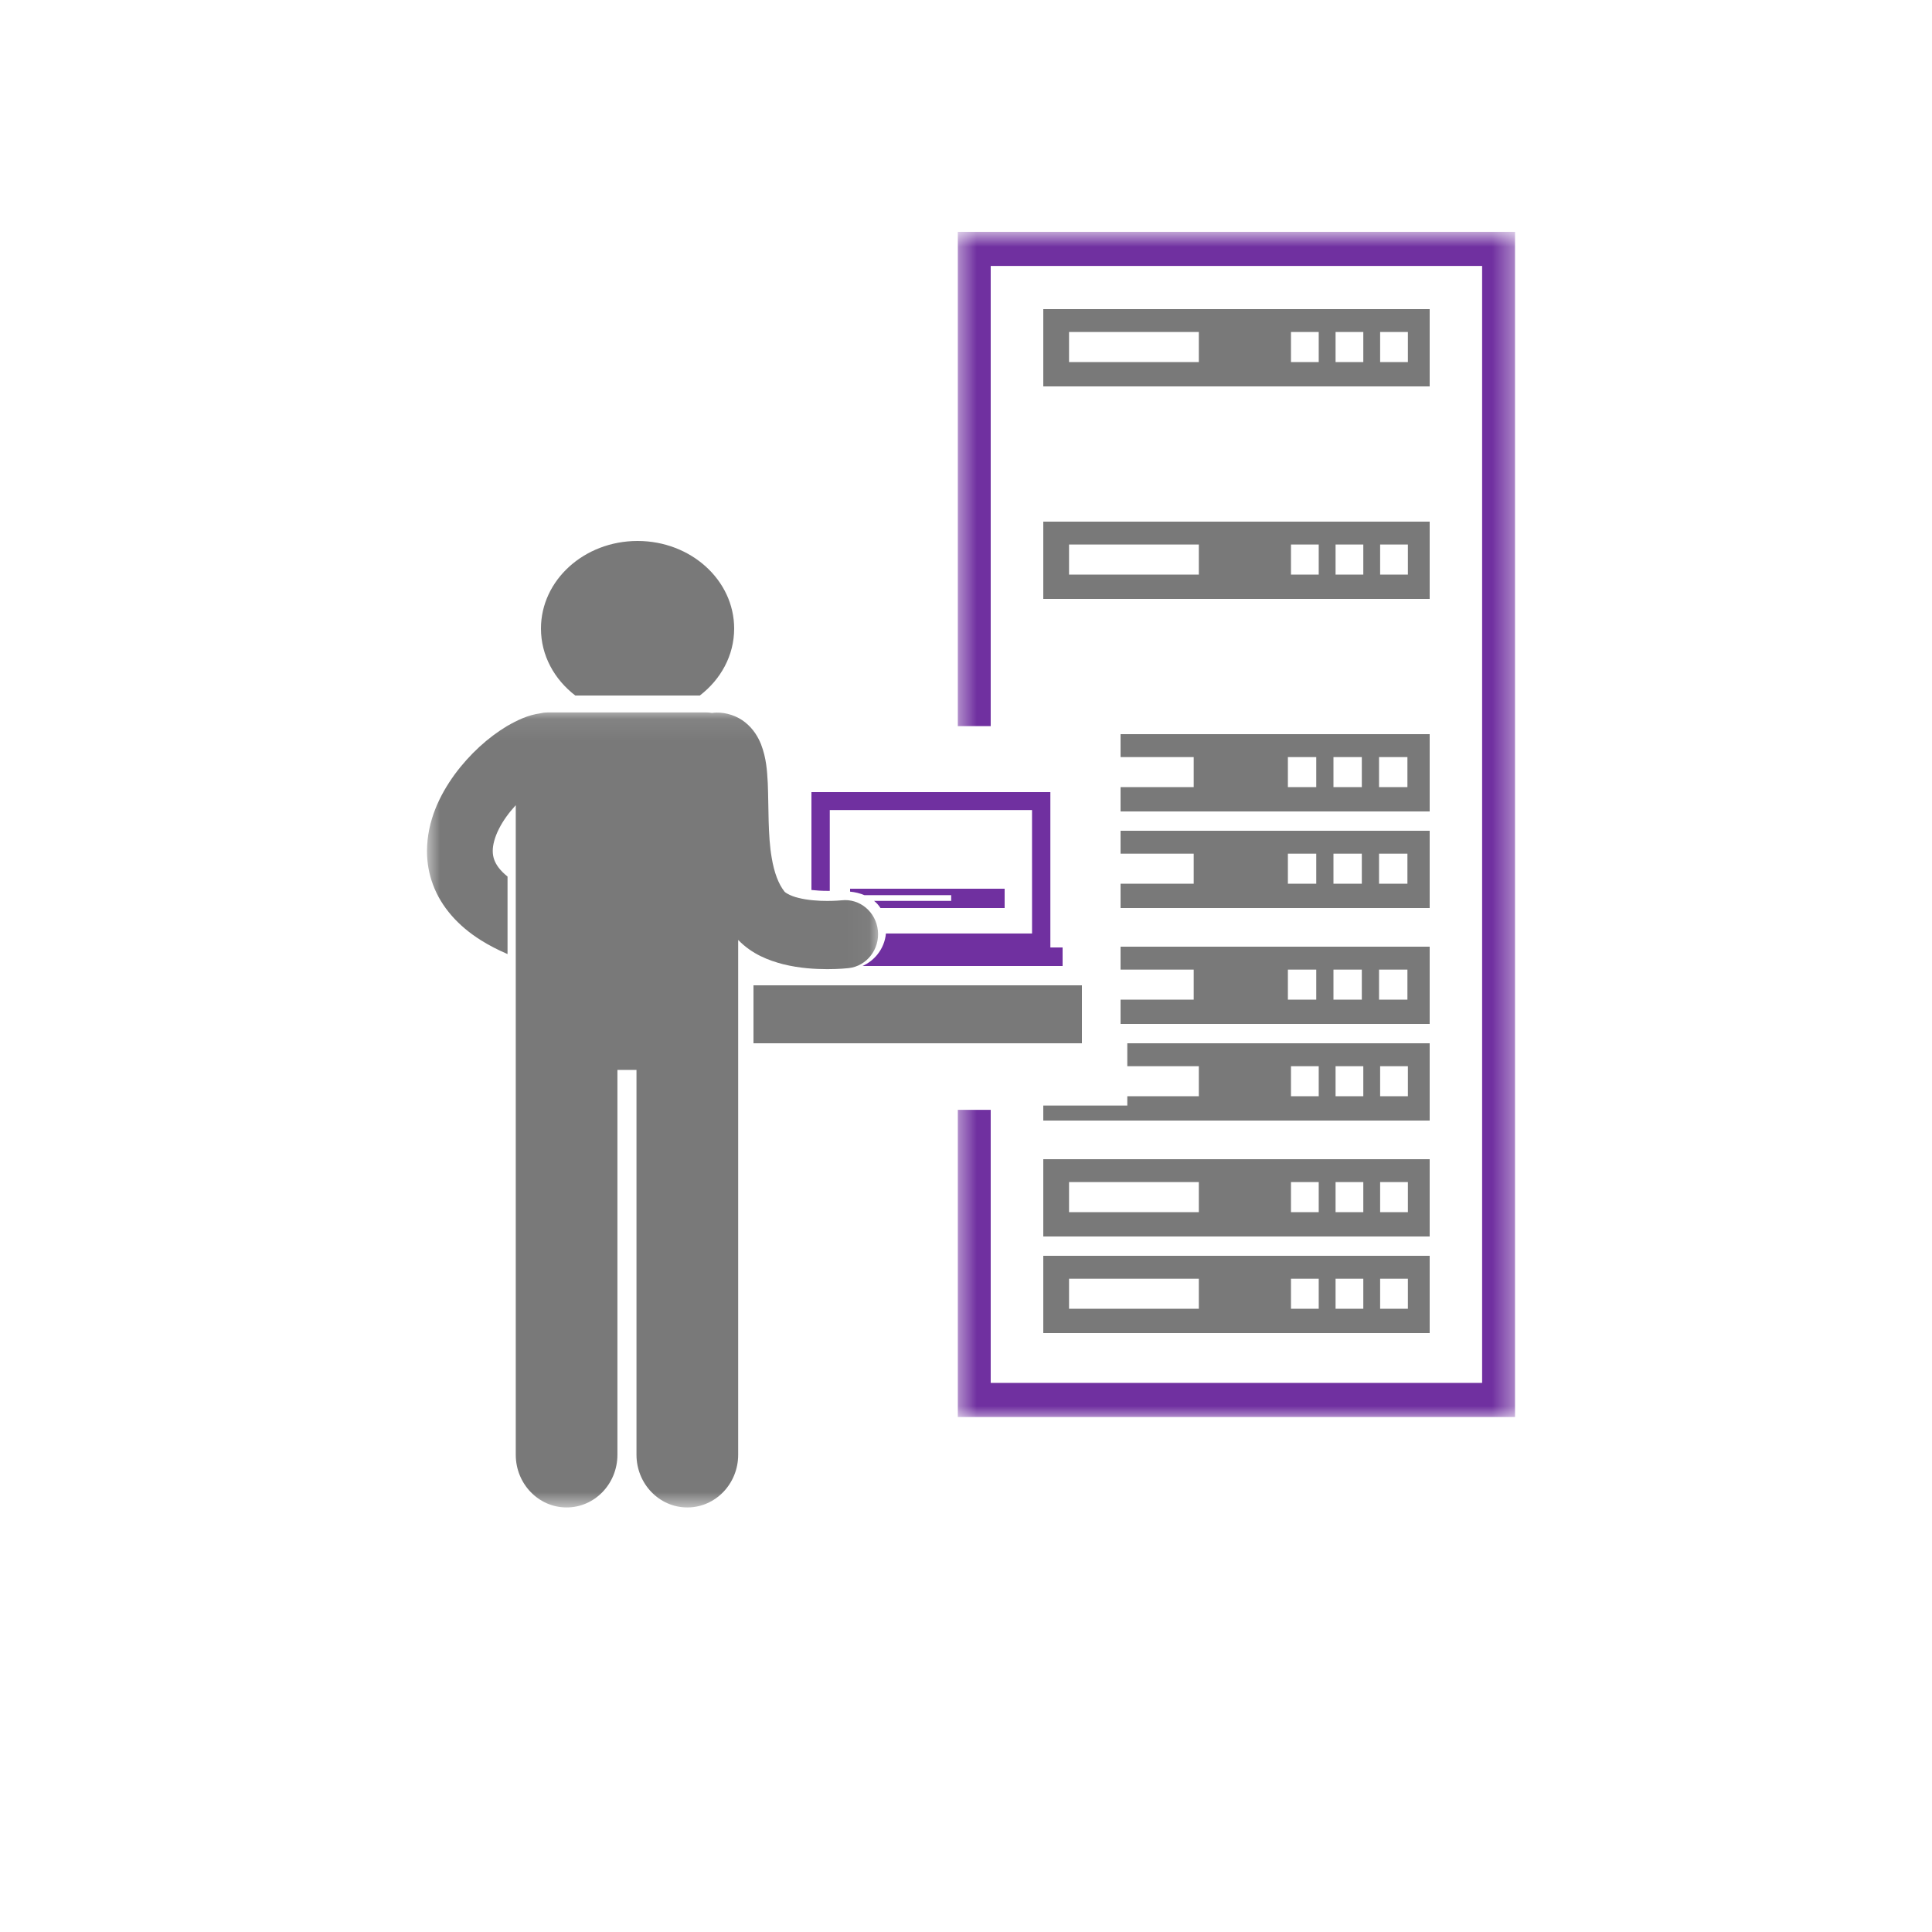
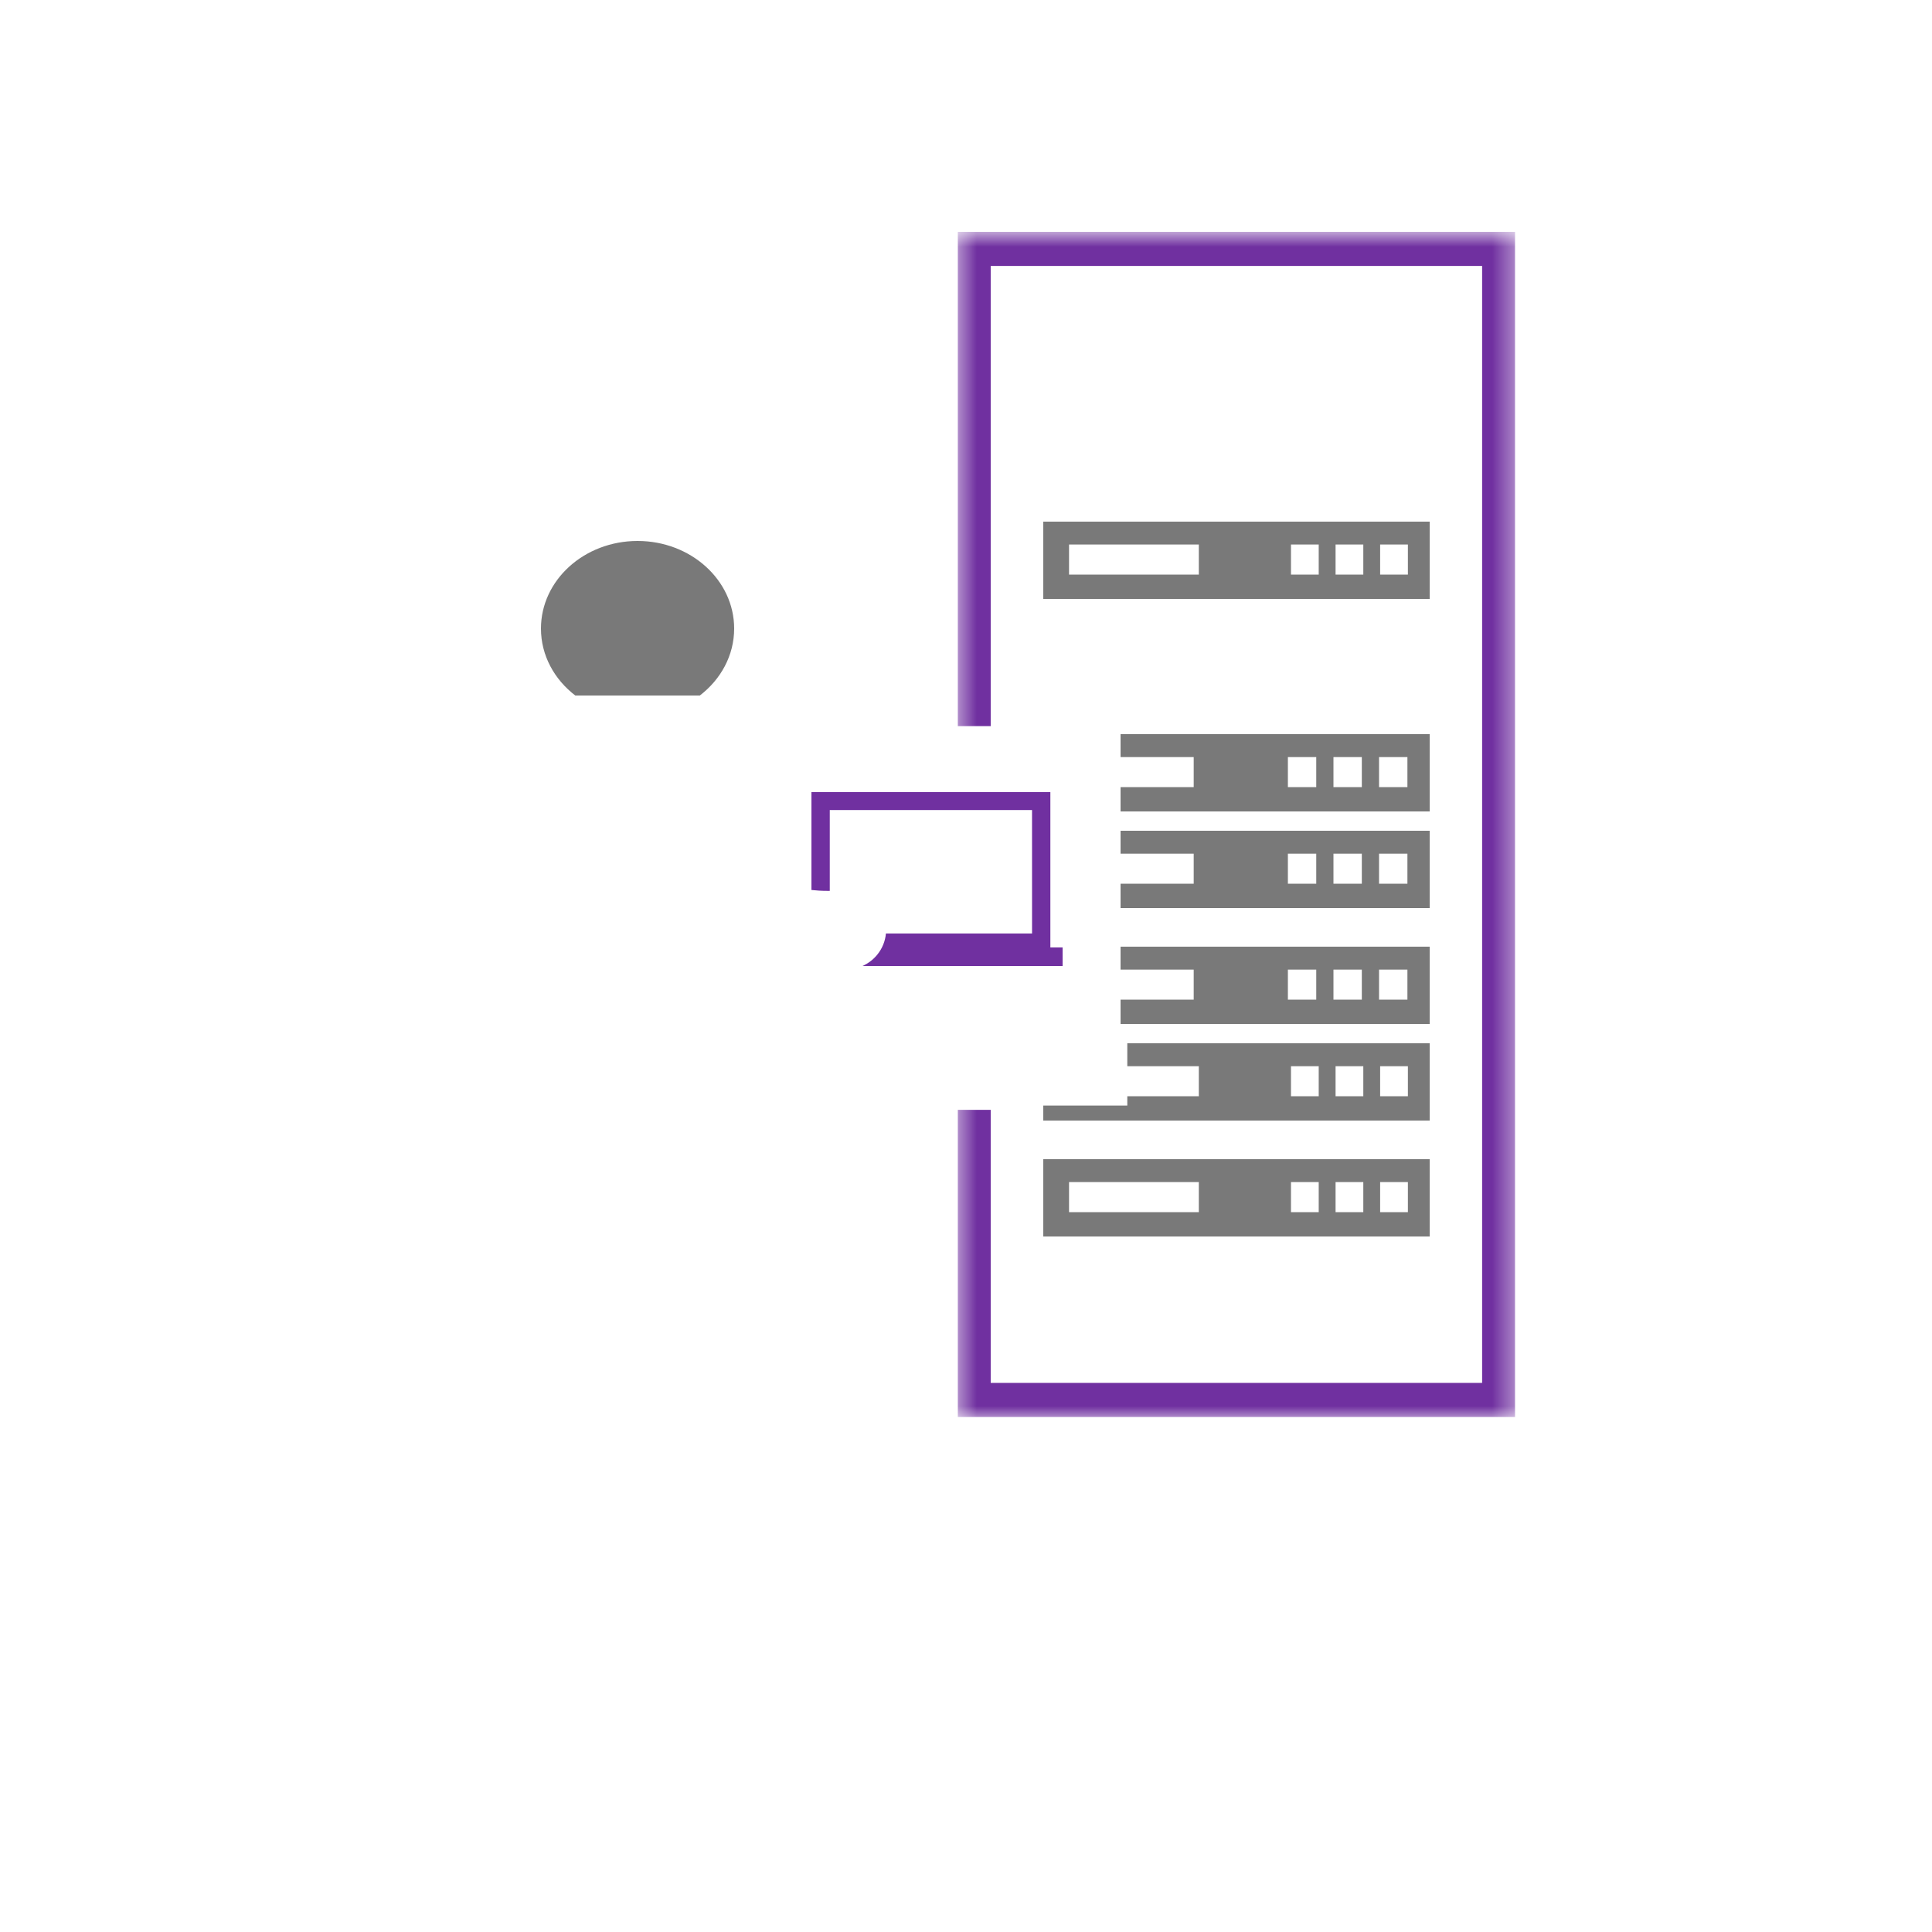
<svg xmlns="http://www.w3.org/2000/svg" width="90" height="90" viewBox="0 0 90 90" fill="none">
  <g clip-path="url(#clip0_14008_12008)">
    <mask id="mask0_14008_12008" style="mask-type:luminance" maskUnits="userSpaceOnUse" x="44" y="10" width="27" height="57">
      <path d="M44.505 10.8H70.625V66.153H44.505V10.8Z" fill="white" />
    </mask>
    <g mask="url(#mask0_14008_12008)">
      <path d="M46.151 12.389H69.043V64.421H46.151V51.7H44.619V66.009H70.576V10.8H44.619V33.826H46.151V12.389Z" fill="#7030A0" />
    </g>
-     <path d="M66.6 14.4H48.6V18H66.6V14.4ZM55.846 16.866H49.8V15.466H55.846V16.866ZM61.431 16.866H60.139V15.466H61.431V16.866ZM63.508 16.866H62.216V15.466H63.508V16.866ZM65.585 16.866H64.292V15.466H65.585V16.866Z" fill="#797979" />
    <path d="M66.6 24.3H48.6V27.9H66.6V24.3ZM55.846 26.767H49.8V25.366H55.846V26.767ZM61.431 26.767H60.139V25.366H61.431V26.767ZM63.508 26.767H62.216V25.366H63.508V26.767ZM65.585 26.767H64.292V25.366H65.585V26.767Z" fill="#797979" />
    <path d="M52.2 35.267H55.607V36.666H52.2V37.8H66.6V34.2H52.2V35.267ZM64.241 35.267H65.563V36.666H64.241V35.267ZM62.118 35.267H63.439V36.666H62.118V35.267ZM59.995 35.267H61.316V36.666H59.995V35.267Z" fill="#797979" />
    <path d="M52.2 39.767H55.607V41.167H52.2V42.3H66.6V38.7H52.2V39.767ZM64.241 39.767H65.563V41.167H64.241V39.767ZM62.118 39.767H63.439V41.167H62.118V39.767ZM59.995 39.767H61.316V41.167H59.995V39.767Z" fill="#797979" />
    <path d="M52.2 45.167H55.607V46.567H52.2V47.7H66.6V44.1H52.2V45.167ZM64.241 45.167H65.563V46.567H64.241V45.167ZM62.118 45.167H63.439V46.567H62.118V45.167ZM59.995 45.167H61.316V46.567H59.995V45.167Z" fill="#797979" />
    <path d="M52.514 49.667H55.846V51.067H52.514V51.502H48.6V52.2H66.6V48.6H52.514V49.667ZM64.292 49.667H65.585V51.067H64.292V49.667ZM62.216 49.667H63.508V51.067H62.216V49.667ZM60.139 49.667H61.431V51.067H60.139V49.667Z" fill="#797979" />
    <path d="M48.6 57.6H66.6V54H48.6V57.6ZM64.292 55.066H65.585V56.466H64.292V55.066ZM62.216 55.066H63.508V56.466H62.216V55.066ZM60.139 55.066H61.431V56.466H60.139V55.066ZM49.8 55.066H55.846V56.466H49.8V55.066Z" fill="#797979" />
-     <path d="M48.6 62.1H66.6V58.5H48.6V62.1ZM64.292 59.567H65.585V60.967H64.292V59.567ZM62.216 59.567H63.508V60.967H62.216V59.567ZM60.139 59.567H61.431V60.967H60.139V59.567ZM49.8 59.567H55.846V60.967H49.8V59.567Z" fill="#797979" />
    <path d="M38.533 41.5H38.553C38.587 41.5 38.621 41.5 38.654 41.5V37.735H48.076L48.077 43.485H41.27C41.237 43.846 41.098 44.19 40.861 44.479C40.674 44.706 40.44 44.882 40.178 45H49.5V44.135H48.93V36.9H37.8V41.459C38.031 41.485 38.283 41.5 38.533 41.5Z" fill="#7030A0" />
-     <path d="M50.4 45.9H35.1V48.6H50.4V45.9Z" fill="#797979" />
-     <path d="M40.718 41.967C40.839 42.065 40.94 42.177 41.016 42.3H46.8V41.4H39.6V41.536C39.84 41.559 40.066 41.615 40.268 41.7H44.31V41.966H40.718V41.967Z" fill="#7030A0" />
    <path d="M34.2 29.281C34.2 27.027 32.185 25.2 29.7 25.2C27.215 25.2 25.2 27.027 25.2 29.281C25.2 30.532 25.822 31.651 26.8 32.4H32.6C33.578 31.651 34.2 30.532 34.2 29.281Z" fill="#797979" />
    <mask id="mask1_14008_12008" style="mask-type:luminance" maskUnits="userSpaceOnUse" x="19" y="33" width="22" height="38">
-       <path d="M19.8 33.079H40.96V70.26H19.8V33.079Z" fill="white" />
-     </mask>
+       </mask>
    <g mask="url(#mask1_14008_12008)">
      <path d="M23.643 40.833C23.269 40.532 23.109 40.273 23.03 40.067C23.029 40.067 23.029 40.066 23.029 40.065C22.978 39.927 22.955 39.797 22.954 39.642C22.953 39.367 23.042 39.004 23.247 38.604C23.431 38.235 23.712 37.85 24.026 37.509V67.767C24.026 69.124 25.087 70.223 26.395 70.223C27.703 70.223 28.762 69.124 28.762 67.767V49.84H29.65V67.767C29.65 69.124 30.712 70.223 32.019 70.223C33.327 70.223 34.387 69.124 34.387 67.767V43.785C35.035 44.454 35.804 44.74 36.481 44.917C37.254 45.109 37.978 45.145 38.537 45.147C39.107 45.147 39.498 45.103 39.539 45.098C40.38 45.002 40.988 44.218 40.895 43.345C40.802 42.473 40.045 41.844 39.203 41.94C39.169 41.943 38.9 41.969 38.537 41.969C38.134 41.971 37.61 41.933 37.2 41.828C36.779 41.731 36.54 41.55 36.539 41.526C36.269 41.185 36.064 40.652 35.949 39.959C35.767 38.922 35.813 37.641 35.766 36.481C35.731 35.891 35.704 35.329 35.45 34.667C35.318 34.34 35.1 33.959 34.717 33.653C34.339 33.343 33.82 33.186 33.386 33.195C33.311 33.195 33.238 33.202 33.166 33.212C33.083 33.197 32.996 33.188 32.907 33.188H25.507C25.39 33.188 25.278 33.203 25.17 33.229C24.58 33.313 24.106 33.546 23.616 33.825C22.744 34.35 21.887 35.117 21.175 36.084C20.478 37.048 19.9 38.235 19.89 39.642C19.889 40.158 19.977 40.698 20.173 41.218C20.556 42.248 21.341 43.137 22.411 43.805C22.783 44.039 23.195 44.251 23.643 44.444V40.833Z" fill="#797979" />
    </g>
  </g>
  <defs>
    <clipPath id="clip0_14008_12008">
      <rect width="90" height="90" rx="10" fill="white" />
    </clipPath>
  </defs>
</svg>